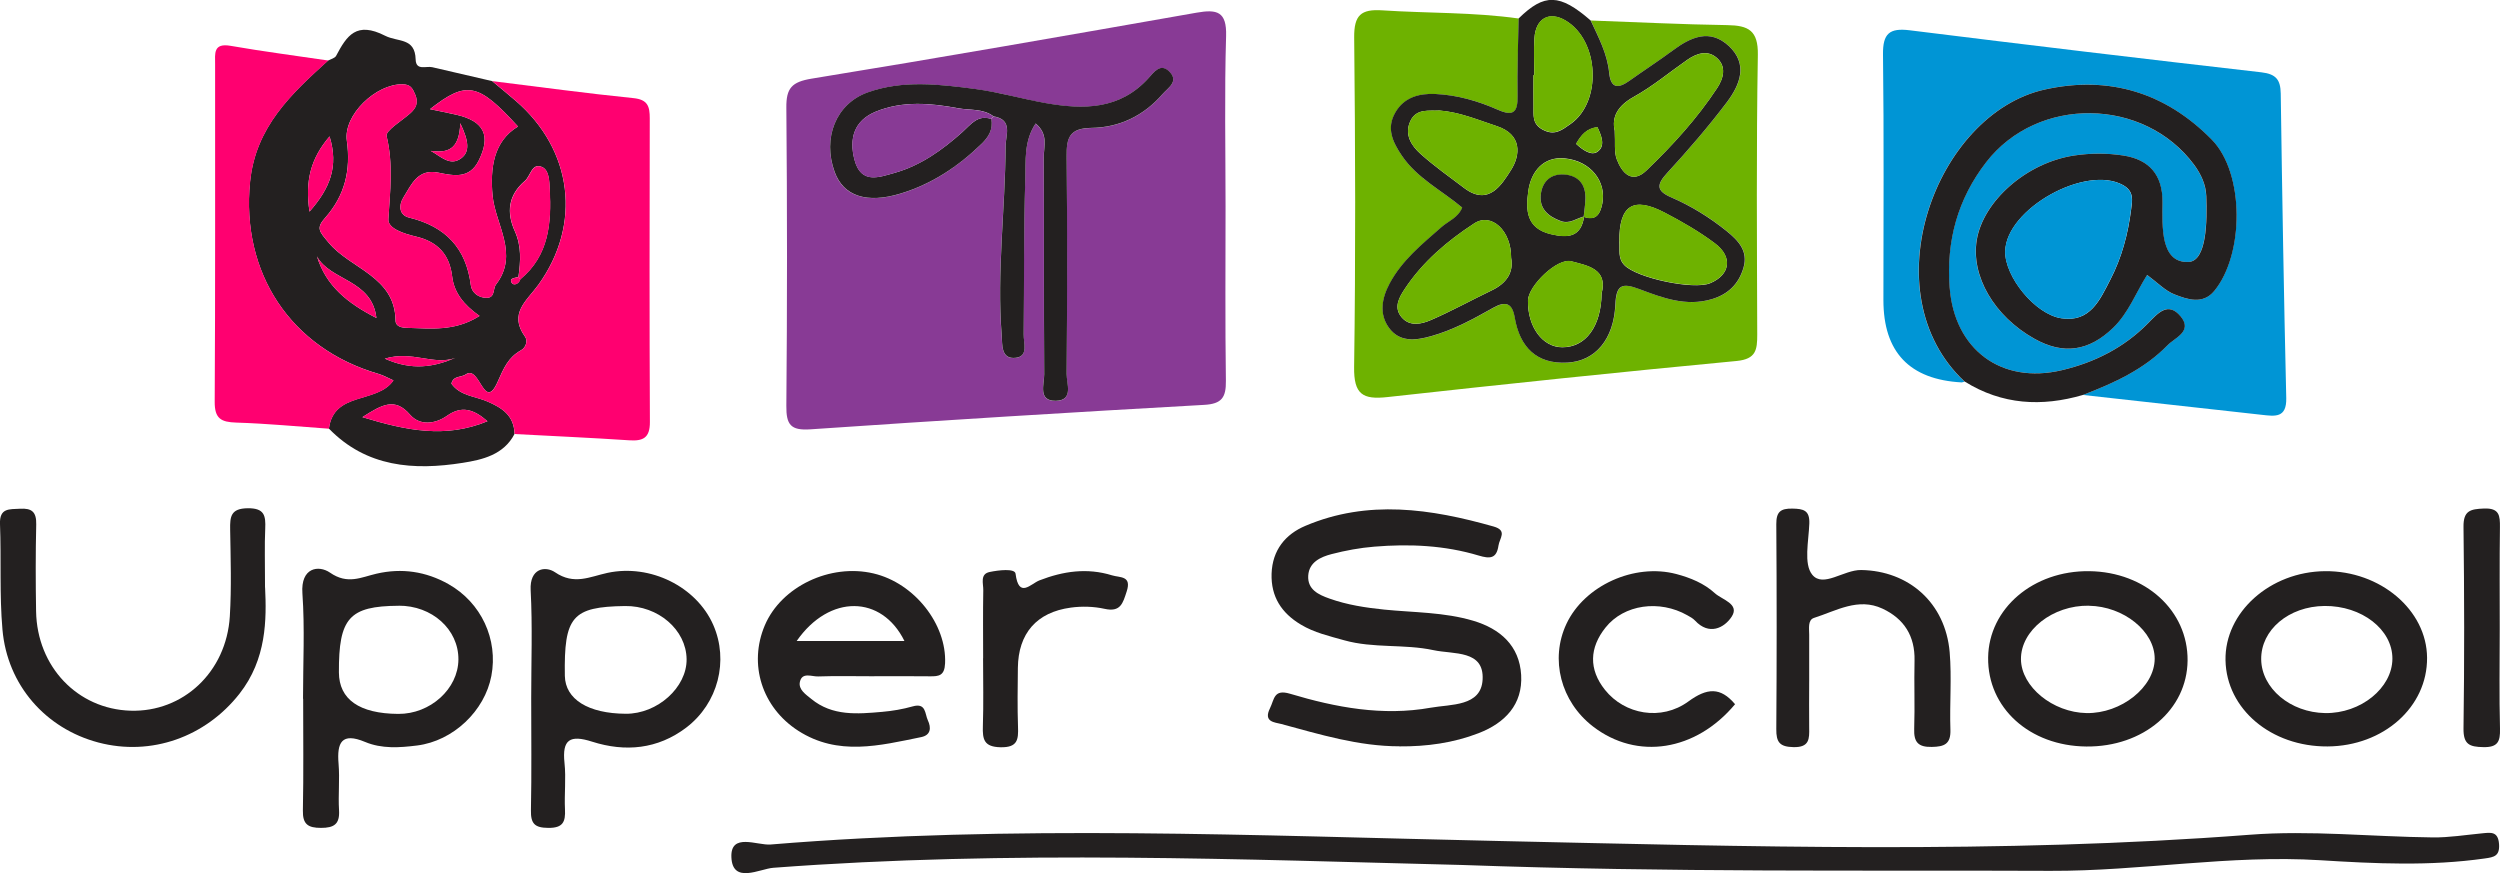
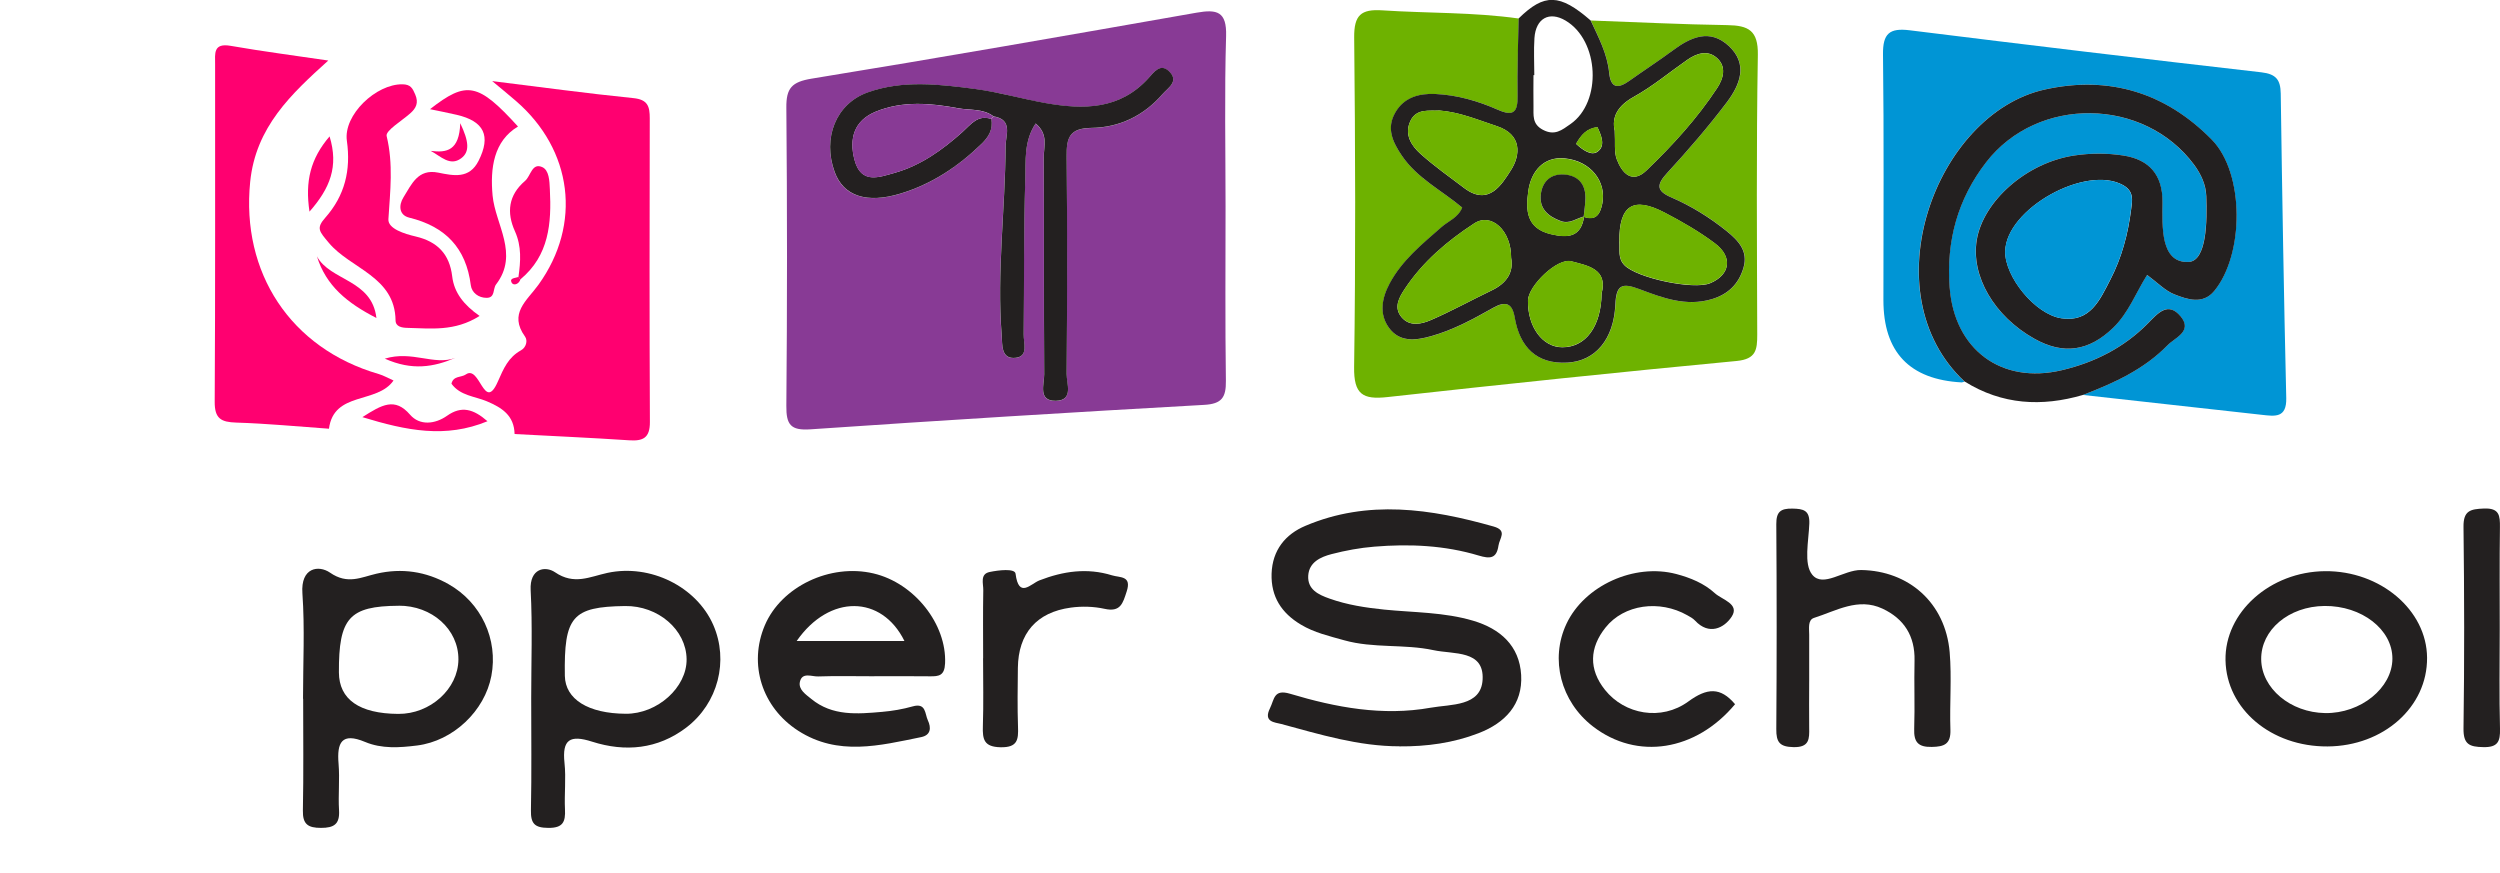
<svg xmlns="http://www.w3.org/2000/svg" id="Capa_1" viewBox="0 0 367.14 128.23">
  <defs>
    <style>.cls-1{fill:#ff0070;}.cls-2{fill:#0095d5;}.cls-3{fill:#232020;}.cls-4{fill:#883a95;}.cls-5{fill:#6eb200;}</style>
  </defs>
  <path class="cls-4" d="m179.98,30.37c0,8.51-.07,17.03.05,25.54.03,2.44-.57,3.41-3.22,3.55-19.27,1.08-38.54,2.27-57.79,3.59-2.92.2-3.57-.69-3.54-3.46.13-14.59.13-29.19,0-43.78-.03-2.87.8-3.78,3.71-4.26,18.88-3.07,37.71-6.38,56.55-9.69,2.97-.52,4.43-.19,4.32,3.43-.25,8.35-.08,16.72-.08,25.08h.02Zm-34.09-13.27c2.92.48,1.79,2.81,1.78,4.37-.04,9.27-1.31,18.52-.57,27.8.11,1.32-.13,3.58,2.09,3.29,1.86-.24,1.12-2.2,1.13-3.45.09-7.61,0-15.22.24-22.82.08-2.64-.22-5.53,1.52-8.14,1.9,1.58,1.19,3.36,1.2,4.9.06,10.65-.01,21.3.06,31.95.01,1.44-.96,3.92,1.7,3.88,2.65-.04,1.58-2.53,1.59-3.95.09-10.65.11-21.3,0-31.95-.03-2.7.39-4.15,3.64-4.18,4.07-.05,7.69-1.77,10.42-4.94.82-.95,2.51-1.88,1-3.36-1.28-1.26-2.24.11-3,.95-4.23,4.7-9.6,4.69-15.17,3.7-3.44-.61-6.82-1.61-10.28-2.06-5.27-.7-10.64-1.35-15.81.49-4.68,1.66-6.67,6.72-4.86,11.7,1.29,3.54,4.71,4.66,9.65,3.17,4.62-1.4,8.49-3.99,11.93-7.32,1.06-1.03,1.68-2.12,1.42-3.62.1-.13.21-.26.31-.39" />
  <path class="cls-2" d="m288.52,56.04c-.15.04-.3.12-.44.12q-11.49-.63-11.49-12.09c0-12.02.09-24.04-.06-36.06-.04-3.1.95-3.93,3.94-3.56,17.2,2.14,34.41,4.2,51.63,6.17,2.14.25,2.81,1.08,2.84,3.13.21,14.9.46,29.81.81,44.71.07,2.97-1.68,2.67-3.58,2.46-8.76-.97-17.52-1.95-26.29-2.92,4.55-1.74,8.97-3.75,12.41-7.29,1.07-1.1,3.74-2.04,1.94-4.24-1.89-2.29-3.4-.42-4.81,1.02-3.52,3.57-7.86,5.75-12.66,6.88-8.9,2.09-15.78-3.08-16.46-12.17-.51-6.8,1.18-12.96,5.36-18.37,7.55-9.77,23.19-9.56,30.55.38,1.02,1.37,1.72,2.89,1.78,4.61.13,3.64.08,9.54-2.62,9.65-4.14.17-3.84-5.22-3.81-8.75.04-4.09-2-6.3-5.74-6.88-2.37-.37-4.88-.36-7.25,0-7.01,1.06-13.36,6.72-14.29,12.42-.86,5.29,2.55,11.14,8.42,14.46,4.32,2.44,8.05,1.86,11.6-1.57,2.28-2.2,3.36-5.18,5-7.77,1.55,1.14,2.65,2.32,4.01,2.85,1.92.75,4.17,1.53,5.84-.49,4.42-5.36,4.48-17.32-.35-22.23-6.73-6.85-15.01-9.5-24.58-7.35-15.99,3.58-25.69,29.85-11.72,42.88" />
  <path class="cls-5" d="m233.6,3.01c6.69.24,13.38.58,20.07.68,3.09.05,4.54.77,4.48,4.37-.23,13.69-.13,27.38-.09,41.08,0,2.2-.15,3.59-3.01,3.87-17.1,1.62-34.19,3.41-51.27,5.3-3.66.41-4.98-.39-4.92-4.42.23-16.13.18-32.26.01-48.39-.03-3.27.99-4.19,4.14-3.98,6.67.44,13.38.26,20.03,1.2-.07,3.8-.24,7.59-.16,11.39.05,2.33-.58,3.04-2.86,2.03-2.93-1.3-6.01-2.19-9.22-2.33-2.35-.1-4.58.48-5.88,2.73-1.34,2.33-.37,4.36.97,6.33,2.27,3.34,5.89,5.12,8.86,7.62-.6,1.5-2,1.96-3.01,2.84-2.85,2.5-5.83,4.9-7.66,8.33-1.14,2.13-1.55,4.46-.09,6.48,1.55,2.14,3.86,1.9,6.22,1.23,3.26-.93,6.19-2.52,9.09-4.16,1.87-1.06,2.82-.64,3.16,1.41.74,4.37,3.23,6.89,7.75,6.64,4.13-.23,6.8-3.45,7.03-8.52.13-2.91.95-3.26,3.56-2.27,3.37,1.27,6.83,2.6,10.62,1.46,2.42-.72,3.94-2.25,4.63-4.58.73-2.44-.69-3.98-2.45-5.4-2.5-2.02-5.21-3.7-8.15-4.96-2.23-.96-2.18-1.88-.61-3.59,3.07-3.35,6.06-6.81,8.8-10.43,1.9-2.52,3.13-5.55.26-8.21-2.79-2.59-5.58-1.32-8.22.64-2.07,1.54-4.25,2.93-6.35,4.44-1.65,1.18-2.78,1.22-3.01-1.18-.28-2.77-1.57-5.19-2.71-7.66" />
-   <path class="cls-3" d="m48.21,8.89c.39-.22.97-.35,1.15-.69,1.58-2.99,2.98-5.1,7.2-2.95,1.89.96,4.39.24,4.48,3.48.05,1.7,1.53.93,2.44,1.14,2.93.68,5.86,1.36,8.79,2.04,1.16.97,2.34,1.92,3.48,2.91,8.33,7.19,9.72,18.09,3.32,26.99-1.69,2.35-4.43,4.22-1.97,7.63.43.59.15,1.59-.59,2-1.88,1.05-2.53,2.6-3.42,4.61-2.01,4.56-2.61-2.52-4.69-1.07-.67.47-1.84.16-2.11,1.36,1.27,1.78,3.43,1.84,5.19,2.58,2.25.95,4.02,2.1,4.08,4.81-1.59,3.08-4.75,3.79-7.6,4.24-7.18,1.14-14.14.66-19.66-5.03.71-5.53,7.07-3.6,9.48-7.08-.79-.35-1.46-.74-2.18-.95-12.97-3.77-20.22-14.9-18.88-28.22.81-8.06,6.05-12.91,11.47-17.82m28.21,32.15c4.22-3.5,4.59-8.25,4.33-13.23-.06-1.25-.1-2.82-1.14-3.27-1.5-.65-1.67,1.32-2.51,2.04-2.46,2.1-2.73,4.65-1.48,7.39,1,2.22.85,4.43.53,6.71-.45.18-1.38.13-1.01.84.26.49,1.05.26,1.29-.48m-6,5.37c-2.32-1.63-3.73-3.43-4.01-5.79-.39-3.31-2.2-5.13-5.36-5.87-1.64-.39-4.1-1.14-4.01-2.54.26-4.1.74-8.09-.26-12.21-.19-.78,2.21-2.22,3.45-3.32.88-.78,1.26-1.57.75-2.78-.39-.91-.67-1.48-1.86-1.5-3.89-.07-8.71,4.5-8.18,8.29.61,4.33-.3,8.07-3.18,11.31-1.38,1.55-.87,2,.53,3.68,3.2,3.84,9.71,4.93,9.8,11.39.01.93.93,1.08,1.71,1.1,3.44.07,6.94.58,10.63-1.75m-7.29-30.37c1.31.28,2.63.53,3.93.83,4.06.94,5.07,3.09,3.22,6.76-1.36,2.69-3.66,2.19-5.94,1.73-2.99-.6-3.92,1.75-5.09,3.63-.73,1.17-.67,2.61.84,2.98,5.31,1.29,8.36,4.45,9.05,9.93.14,1.09,1.13,1.85,2.31,1.85,1.3,0,.91-1.34,1.4-1.97,3.42-4.46-.11-8.79-.51-13.05-.38-4.01.14-8,3.73-10.14-5.87-6.43-7.53-6.76-12.93-2.55m-9.92,45.23c6.49,1.98,12.2,3.15,18.37.6-2.08-1.81-3.82-2.29-5.94-.8-1.76,1.24-4.01,1.48-5.43-.16-2.23-2.58-4.12-1.48-7,.36m-6.68-23.62c1.34,4.35,4.47,6.87,8.74,9.06-.67-5.7-6.79-5.43-8.74-9.06m1.86-17.61c-2.79,3.26-3.62,6.57-2.95,11.05,3.03-3.45,4.3-6.63,2.95-11.05m8.11,32.64c4.05,1.8,7.2,1.22,10.35-.11-3.15,1.16-6.3-1.11-10.35.11m6.75-30.51c1.47.79,2.81,2.31,4.46,1.09,1.29-.95,1.15-2.48-.13-5.16-.13,4.05-1.98,4.37-4.33,4.07" />
-   <path class="cls-3" d="m214.79,127.03c-31.58-.78-66.4-2.22-101.23.41-1.98.15-5.98,2.43-6.15-1.54-.16-3.68,3.81-1.71,5.77-1.88,35.56-2.93,71.15-1.3,106.74-.52,36.81.81,73.64,1.92,110.44-.91,8.9-.69,17.93.29,26.89.39,2.42.03,4.84-.37,7.26-.6,1.25-.12,2.35-.34,2.49,1.58.12,1.75-.72,1.92-2.09,2.11-8.04,1.15-16.12.76-24.15.26-13.28-.83-26.39,1.61-39.64,1.56-27.7-.12-55.4.25-86.34-.86" />
  <path class="cls-3" d="m288.52,56.04c-13.97-13.03-4.27-39.3,11.72-42.88,9.57-2.14,17.85.5,24.58,7.35,4.83,4.92,4.77,16.88.35,22.23-1.67,2.02-3.93,1.24-5.84.49-1.36-.53-2.46-1.71-4.01-2.85-1.64,2.59-2.72,5.57-5,7.77-3.55,3.42-7.29,4-11.6,1.57-5.87-3.31-9.28-9.17-8.42-14.46.93-5.7,7.27-11.36,14.29-12.42,2.37-.36,4.89-.37,7.25,0,3.74.58,5.78,2.79,5.74,6.88-.03,3.53-.33,8.92,3.81,8.75,2.7-.11,2.75-6.02,2.62-9.65-.06-1.71-.77-3.23-1.78-4.61-7.36-9.94-23-10.15-30.55-.38-4.18,5.41-5.87,11.57-5.36,18.37.68,9.1,7.56,14.27,16.46,12.17,4.8-1.13,9.14-3.31,12.66-6.88,1.41-1.43,2.93-3.3,4.81-1.02,1.81,2.19-.87,3.14-1.94,4.24-3.44,3.54-7.87,5.55-12.41,7.29-6.06,1.77-11.88,1.45-17.36-1.96m5.94-19.14c-.08,3.71,4.37,9.25,8.25,9.84,4.24.65,5.67-2.74,7.19-5.67,1.68-3.24,2.61-6.75,3.06-10.36.16-1.26.45-2.6-1.19-3.52-5.45-3.04-17.17,3.47-17.31,9.71" />
  <path class="cls-1" d="m75.57,63.74c-.06-2.71-1.83-3.86-4.08-4.81-1.76-.74-3.91-.81-5.19-2.58.27-1.2,1.44-.89,2.11-1.36,2.08-1.46,2.68,5.63,4.69,1.07.89-2.01,1.54-3.57,3.42-4.62.74-.41,1.01-1.41.59-2-2.46-3.41.28-5.28,1.97-7.63,6.4-8.89,5.01-19.79-3.32-26.99-1.14-.99-2.32-1.94-3.48-2.91,6.91.85,13.81,1.8,20.74,2.5,2.12.21,2.4,1.24,2.4,2.96-.03,14.87-.05,29.74.02,44.61.01,2.34-1.01,2.82-3.05,2.68-5.6-.37-11.21-.62-16.82-.92" />
  <path class="cls-3" d="m233.6,3.01c1.15,2.47,2.44,4.89,2.71,7.66.24,2.39,1.36,2.35,3.01,1.17,2.1-1.5,4.27-2.9,6.35-4.44,2.64-1.96,5.43-3.23,8.22-.64,2.86,2.66,1.63,5.69-.26,8.21-2.74,3.63-5.72,7.08-8.8,10.43-1.57,1.71-1.62,2.63.61,3.59,2.94,1.27,5.64,2.95,8.14,4.96,1.75,1.42,3.18,2.95,2.45,5.4-.69,2.33-2.22,3.86-4.63,4.58-3.79,1.13-7.25-.19-10.62-1.46-2.61-.99-3.43-.64-3.56,2.27-.23,5.06-2.9,8.28-7.03,8.51-4.52.26-7.01-2.27-7.75-6.64-.35-2.05-1.29-2.47-3.16-1.41-2.9,1.64-5.83,3.24-9.09,4.16-2.36.67-4.67.91-6.22-1.23-1.46-2.01-1.05-4.34.09-6.48,1.83-3.43,4.81-5.83,7.66-8.33,1.01-.88,2.41-1.35,3.01-2.84-2.97-2.5-6.59-4.28-8.86-7.62-1.34-1.98-2.31-4.01-.97-6.33,1.29-2.25,3.52-2.84,5.88-2.73,3.21.14,6.3,1.04,9.22,2.33,2.28,1.01,2.91.3,2.86-2.03-.07-3.79.09-7.59.16-11.39,3.78-3.71,6.03-3.65,10.57.29m-1.01,28.83c1.82.64,2.41-.4,2.73-1.93.64-3.16-1.63-6.29-5.57-6.65-3.01-.27-4.89,1.85-5.3,4.82-.39,2.79-.31,5.46,3.34,6.32,2.54.6,4.41.42,4.87-2.63l-.06.06Zm4.55-12.65c.1,1.79-.11,3.11.3,4.2.76,2.03,2.25,3.68,4.36,1.65,3.83-3.68,7.43-7.62,10.37-12.08.95-1.44,1.46-3.24-.14-4.54-1.34-1.09-2.89-.55-4.22.37-2.62,1.82-5.09,3.9-7.87,5.44-2.38,1.32-3.27,2.98-2.8,4.97m-15.21,18.67c.03-4.01-2.91-6.69-5.42-5.05-3.95,2.57-7.56,5.63-10.2,9.62-.83,1.26-1.69,2.74-.45,4.18,1.19,1.38,2.89.99,4.24.41,3.06-1.32,5.98-2.94,8.99-4.38,2.18-1.05,3.24-2.66,2.84-4.77m-10.53-21.64c-1.49.1-3.38-.36-4.27,1.55-.92,1.97.15,3.62,1.52,4.84,2.02,1.8,4.25,3.38,6.41,5.01,3.59,2.71,5.52-.59,6.82-2.61,1.44-2.23,1.69-5.27-2.07-6.5-2.73-.89-5.37-2.04-8.41-2.29m26.41,19.26c.09,1.18-.23,2.43.74,3.44,1.81,1.9,10.17,3.69,12.61,2.66,2.94-1.23,3.36-3.85.69-5.85-2.29-1.72-4.81-3.17-7.36-4.5-4.66-2.44-6.71-1.09-6.68,4.25m-12.48-24.46h-.12c0,1.51-.03,3.03,0,4.54.03,1.31-.25,2.63,1.38,3.49,1.74.92,2.79.04,4.05-.84,4.66-3.24,4.25-12.26-.72-15.2-2.39-1.41-4.37-.34-4.57,2.57-.12,1.81-.02,3.63-.02,5.45m9.89,32.05c.95-3.61-2.12-4.09-4.44-4.71-2.06-.56-6.35,3.61-6.38,5.77-.06,3.86,2.14,6.85,5.05,6.85,3.43,0,5.7-3.04,5.77-7.91m-.62-24.4c-1.59.16-2.4,1.17-3.13,2.44.92.86,2.2,1.78,3.09,1.19,1.28-.84.64-2.35.05-3.63" />
  <path class="cls-1" d="m48.21,8.89c-5.43,4.9-10.66,9.76-11.47,17.82-1.34,13.32,5.91,24.45,18.88,28.22.72.21,1.38.6,2.17.95-2.41,3.48-8.76,1.55-9.48,7.08-4.54-.32-9.07-.76-13.61-.9-2.23-.07-3.19-.57-3.17-3.07.1-16.53.05-33.05.06-49.58,0-1.51-.31-3.13,2.27-2.68,4.76.83,9.56,1.45,14.35,2.16" />
  <path class="cls-3" d="m205.52,109.6c-5.99,0-11.67-1.74-17.37-3.28-.94-.25-2.65-.27-1.65-2.3.66-1.33.54-2.86,2.95-2.14,6.73,2.02,13.61,3.31,20.66,2.05,2.97-.53,7.41-.16,7.62-4.13.24-4.38-4.24-3.68-7.21-4.32-4.32-.93-8.8-.24-13.11-1.45-2.2-.62-4.41-1.12-6.38-2.31-2.81-1.68-4.4-4.07-4.29-7.48.12-3.46,2.03-5.78,4.97-7.02,9.18-3.89,18.42-2.51,27.63.1,2.08.59.87,1.73.72,2.8-.28,1.95-1.27,1.95-2.89,1.47-5.01-1.51-10.17-1.74-15.35-1.31-2.1.17-4.21.56-6.26,1.09-1.62.42-3.32,1.19-3.44,3.17-.12,2.03,1.49,2.79,3.14,3.37,2.59.92,5.27,1.33,8,1.61,4.37.44,8.83.37,13.09,1.64,3.97,1.18,6.79,3.67,7.04,7.96.25,4.35-2.39,7.06-6.25,8.55-3.71,1.44-7.63,1.97-11.61,1.94" />
  <path class="cls-3" d="m44.5,102.61c0-5.16.27-10.34-.09-15.48-.27-3.79,2.38-4.19,4.06-3.03,2.59,1.79,4.56.67,6.82.15,3.72-.86,7.25-.33,10.55,1.52,4.84,2.72,7.34,8.14,6.32,13.49-.98,5.15-5.6,9.55-10.9,10.22-2.56.32-5.19.51-7.64-.52-3.46-1.45-4.16.09-3.9,3.21.19,2.26-.07,4.56.07,6.83.12,2.04-.74,2.58-2.65,2.58-1.91,0-2.71-.53-2.66-2.57.11-5.46.04-10.93.04-16.39m14.01-13.66c-7.24.05-8.8,1.79-8.76,9.79.02,3.96,2.99,6.05,8.71,6.09,4.7.04,8.81-3.67,8.84-7.99.03-4.42-3.88-7.93-8.79-7.9" />
-   <path class="cls-3" d="m38.93,86.28c.22,4.65.24,10.51-3.77,15.61-4.99,6.35-12.96,9.2-20.72,7.15-7.74-2.05-13.37-8.42-14.08-16.59-.45-5.13-.16-10.33-.36-15.49-.09-2.39,1.37-2.16,2.94-2.25,1.75-.1,2.42.48,2.38,2.3-.1,4.26-.09,8.52-.02,12.77.14,8.13,6.08,14.35,13.86,14.59,7.72.24,14.08-5.67,14.59-13.84.26-4.24.12-8.51.05-12.77-.03-1.87.07-3.09,2.57-3.12,2.49-.03,2.66,1.1,2.58,3.01-.11,2.43-.03,4.87-.03,8.62" />
  <path class="cls-3" d="m78.01,102.61c0-5.31.2-10.63-.08-15.93-.17-3.25,2.17-3.6,3.58-2.64,2.81,1.92,5.11.65,7.7.09,6.32-1.35,13.07,2.04,15.53,7.63,2.31,5.25.73,11.52-3.96,15.09-4.19,3.18-8.96,3.62-13.82,2.07-3.25-1.04-4.43-.34-4.06,3.13.24,2.25-.04,4.55.07,6.82.09,1.83-.3,2.73-2.44,2.71-2.01-.01-2.6-.62-2.56-2.59.11-5.46.04-10.93.04-16.39m13.77-13.6c-7.75.11-8.97,1.54-8.83,10.25.06,3.44,3.43,5.54,8.95,5.57,4.65.03,8.99-3.88,8.93-8.03-.06-4.31-4.18-7.86-9.05-7.79" />
  <path class="cls-3" d="m127.89,99.31c-2.58,0-5.16-.06-7.74.03-.93.04-2.35-.68-2.68.79-.25,1.14.88,1.86,1.67,2.51,3.1,2.55,6.78,2.22,10.42,1.9,1.5-.13,3.02-.39,4.47-.8,1.99-.57,1.78,1.09,2.23,2.04.52,1.11.44,2.18-.98,2.47-6.09,1.24-12.21,2.82-18.05-.93-5.33-3.43-7.34-9.77-4.91-15.49,2.42-5.69,9.59-9.11,15.95-7.62,6.06,1.42,10.78,7.51,10.52,13.21-.08,1.81-.9,1.92-2.25,1.9-2.88-.04-5.77-.01-8.65-.01m-10.89-5.18h15.82c-3.33-6.75-11.01-6.91-15.82,0" />
  <path class="cls-3" d="m341.82,109.62c-8.29.05-14.85-5.49-14.99-12.65-.14-7.04,6.54-13.02,14.62-13.09,8.12-.07,14.94,5.72,14.98,12.72.05,7.23-6.4,12.97-14.62,13.02m-.44-20.63c-5.25.05-9.36,3.52-9.3,7.85.06,4.25,4.29,7.8,9.4,7.88,5.21.08,9.85-3.68,9.87-7.98.02-4.29-4.5-7.8-9.97-7.75" />
-   <path class="cls-3" d="m306.39,109.63c-8.34-.08-14.51-5.68-14.42-13.06.09-7.21,6.63-12.8,14.87-12.69,8.24.11,14.49,5.8,14.42,13.13-.07,7.23-6.51,12.7-14.87,12.62m.39-20.68c-5.33-.09-10.04,3.63-9.99,7.88.05,4.02,4.66,7.8,9.63,7.89,5.09.09,10-3.82,10.01-7.98.01-4.02-4.55-7.7-9.65-7.78" />
  <path class="cls-3" d="m265.69,100.04c0,2.28-.03,4.56,0,6.84.03,1.62.05,2.89-2.3,2.84-2.04-.04-2.55-.73-2.53-2.65.07-10.03.07-20.06,0-30.09-.01-1.83.63-2.32,2.37-2.29,1.61.03,2.55.24,2.48,2.19-.09,2.57-.86,5.94.43,7.52,1.6,1.96,4.61-.73,7.18-.69,6.97.11,12.37,4.79,13,12.06.32,3.77-.02,7.6.11,11.39.07,2.11-.89,2.5-2.74,2.53-2.01.04-2.65-.72-2.58-2.66.11-3.34-.03-6.69.05-10.03.08-3.6-1.54-6.14-4.71-7.62-3.57-1.67-6.8.33-10.05,1.36-.94.3-.71,1.56-.71,2.46-.01,2.28,0,4.56,0,6.84" />
  <path class="cls-3" d="m254.82,103.4c-5.78,6.93-14.41,8.28-20.89,3.28-4.73-3.66-6.33-9.86-3.89-15.06,2.64-5.62,9.96-8.95,16.14-7.32,2.07.55,4.08,1.37,5.65,2.81,1.06.97,3.7,1.57,2.48,3.45-1.09,1.67-3.33,2.8-5.39.57-.3-.32-.72-.55-1.12-.77-4.08-2.32-9.31-1.61-12.02,1.8-2.36,2.96-2.49,6.13-.08,9.15,2.88,3.62,8.27,4.61,12.24,1.71,2.75-2.01,4.71-2.15,6.86.39" />
  <path class="cls-3" d="m144.38,96.66c0-3.33-.04-6.67.02-10,.02-.96-.52-2.36.94-2.66,1.29-.27,3.7-.56,3.8.25.47,3.71,2.23,1.48,3.51.98,3.49-1.35,7-1.87,10.65-.74,1.17.36,2.93.03,2.16,2.37-.56,1.72-.89,3.08-3.25,2.55-1.59-.35-3.32-.4-4.94-.18-5.06.68-7.73,3.81-7.79,8.85-.03,2.88-.08,5.76.02,8.64.07,1.89-.05,3.07-2.56,3.02-2.44-.05-2.66-1.15-2.6-3.08.11-3.33.03-6.67.03-10" />
  <path class="cls-3" d="m367.1,92.46c0,4.86-.09,9.72.04,14.57.05,1.89-.34,2.74-2.46,2.69-2.02-.04-2.93-.39-2.9-2.75.14-9.87.12-19.74,0-29.6-.03-2.39,1.02-2.61,3-2.69,2.27-.09,2.37,1.03,2.35,2.75-.07,5.01-.03,10.02-.03,15.03" />
  <path class="cls-3" d="m145.58,17.49c.26,1.5-.36,2.59-1.42,3.62-3.44,3.34-7.31,5.92-11.93,7.32-4.94,1.5-8.36.37-9.65-3.17-1.82-4.97.17-10.03,4.86-11.7,5.18-1.84,10.54-1.18,15.81-.49,3.46.46,6.84,1.45,10.28,2.06,5.58.99,10.94,1,15.17-3.7.76-.84,1.72-2.21,3-.95,1.5,1.48-.18,2.42-1,3.36-2.74,3.17-6.35,4.89-10.42,4.94-3.25.04-3.67,1.48-3.64,4.18.11,10.65.09,21.3,0,31.95-.01,1.42,1.06,3.9-1.59,3.95-2.66.04-1.69-2.44-1.7-3.88-.07-10.65,0-21.3-.06-31.95,0-1.54.7-3.32-1.2-4.9-1.74,2.6-1.44,5.49-1.52,8.14-.24,7.6-.15,15.21-.24,22.82-.02,1.26.73,3.21-1.13,3.45-2.23.29-1.99-1.97-2.09-3.29-.74-9.28.53-18.53.57-27.8,0-1.55,1.14-3.88-1.78-4.37-1.56-1.17-3.48-.86-5.22-1.19-4.04-.76-8.17-1.1-12.08.51-3.15,1.3-3.95,3.93-3.1,7.09.96,3.58,3.57,2.54,5.86,1.9,3.86-1.09,7.05-3.38,10-6.02,1.22-1.1,2.24-2.59,4.24-1.89" />
  <path class="cls-1" d="m70.43,46.4c-3.69,2.33-7.19,1.82-10.63,1.75-.78-.02-1.7-.17-1.71-1.1-.09-6.46-6.6-7.56-9.8-11.39-1.4-1.68-1.9-2.13-.53-3.68,2.88-3.25,3.79-6.98,3.18-11.31-.53-3.79,4.29-8.36,8.18-8.29,1.19.02,1.47.59,1.86,1.5.52,1.22.14,2-.75,2.78-1.24,1.1-3.64,2.53-3.45,3.32,1,4.12.52,8.11.26,12.21-.09,1.4,2.37,2.16,4.01,2.54,3.17.75,4.97,2.56,5.36,5.87.28,2.36,1.68,4.16,4.01,5.79" />
  <path class="cls-1" d="m63.14,16.04c5.4-4.22,7.07-3.89,12.93,2.54-3.58,2.14-4.1,6.13-3.73,10.14.4,4.26,3.93,8.59.51,13.05-.49.63-.1,1.98-1.4,1.97-1.18,0-2.17-.76-2.31-1.85-.69-5.48-3.74-8.63-9.05-9.93-1.5-.37-1.57-1.81-.84-2.98,1.18-1.88,2.11-4.23,5.09-3.63,2.28.46,4.58.96,5.94-1.73,1.85-3.67.83-5.82-3.22-6.76-1.3-.3-2.62-.56-3.93-.83" />
  <path class="cls-1" d="m76.14,40.66c.32-2.27.48-4.48-.52-6.7-1.24-2.74-.97-5.29,1.48-7.39.85-.72,1.01-2.69,2.51-2.04,1.04.45,1.08,2.03,1.14,3.27.26,4.97-.11,9.73-4.33,13.23-.1-.12-.2-.24-.29-.37" />
  <path class="cls-1" d="m53.22,61.26c2.88-1.84,4.77-2.94,7-.36,1.42,1.64,3.67,1.4,5.43.16,2.12-1.5,3.86-1.01,5.94.8-6.17,2.55-11.88,1.38-18.37-.6" />
  <path class="cls-1" d="m46.54,37.64c1.95,3.63,8.07,3.37,8.74,9.06-4.27-2.19-7.4-4.71-8.74-9.06" />
  <path class="cls-1" d="m48.4,20.03c1.35,4.42.08,7.6-2.95,11.05-.67-4.48.16-7.79,2.95-11.05" />
  <path class="cls-1" d="m56.51,52.67c4.05-1.23,7.2,1.05,10.35-.11-3.16,1.34-6.31,1.91-10.35.11" />
  <path class="cls-1" d="m63.26,22.16c2.35.3,4.2-.03,4.33-4.07,1.28,2.69,1.42,4.21.13,5.16-1.64,1.22-2.99-.3-4.46-1.09" />
  <path class="cls-1" d="m76.43,41.03c-.24.74-1.03.96-1.29.48-.38-.71.56-.66,1.01-.84.09.12.18.25.28.37" />
  <path class="cls-2" d="m294.46,36.9c.14-6.24,11.86-12.75,17.31-9.71,1.64.92,1.35,2.25,1.19,3.52-.44,3.61-1.37,7.13-3.06,10.36-1.52,2.93-2.96,6.32-7.19,5.67-3.88-.59-8.33-6.13-8.25-9.84" />
  <path class="cls-5" d="m237.13,19.2c-.47-1.98.42-3.64,2.8-4.97,2.77-1.54,5.25-3.61,7.87-5.44,1.33-.92,2.88-1.46,4.22-.37,1.6,1.31,1.09,3.1.14,4.54-2.94,4.46-6.53,8.4-10.37,12.08-2.11,2.02-3.6.38-4.36-1.65-.4-1.09-.2-2.4-.3-4.2" />
  <path class="cls-5" d="m221.92,37.86c.4,2.11-.67,3.73-2.84,4.77-3,1.45-5.93,3.06-8.99,4.38-1.35.58-3.05.97-4.24-.41-1.24-1.44-.38-2.92.45-4.18,2.64-4,6.26-7.05,10.2-9.62,2.51-1.64,5.45,1.04,5.42,5.05" />
  <path class="cls-5" d="m211.39,16.22c3.04.25,5.69,1.4,8.41,2.29,3.76,1.23,3.51,4.27,2.07,6.5-1.31,2.03-3.24,5.32-6.82,2.61-2.17-1.63-4.39-3.21-6.41-5.01-1.37-1.22-2.44-2.87-1.52-4.84.89-1.9,2.77-1.45,4.27-1.55" />
  <path class="cls-5" d="m237.81,35.47c-.03-5.33,2.02-6.69,6.68-4.25,2.54,1.33,5.06,2.78,7.36,4.5,2.67,2,2.25,4.62-.69,5.85-2.44,1.02-10.8-.76-12.61-2.66-.97-1.01-.65-2.26-.73-3.44" />
-   <path class="cls-5" d="m225.32,11.01c0-1.82-.1-3.64.02-5.45.2-2.91,2.19-3.98,4.57-2.57,4.98,2.94,5.39,11.96.72,15.2-1.26.88-2.31,1.76-4.05.84-1.63-.86-1.35-2.18-1.38-3.49-.03-1.51,0-3.03,0-4.54h.12Z" />
  <path class="cls-5" d="m235.21,43.07c-.08,4.88-2.34,7.91-5.77,7.91-2.91,0-5.11-2.99-5.05-6.85.03-2.16,4.32-6.33,6.38-5.77,2.32.63,5.39,1.1,4.44,4.71" />
  <path class="cls-5" d="m232.64,31.78c-.46,3.04-2.32,3.23-4.87,2.63-3.65-.86-3.73-3.53-3.34-6.32.42-2.96,2.29-5.09,5.3-4.81,3.95.36,6.21,3.49,5.57,6.65-.31,1.53-.9,2.57-2.73,1.93.09-.89.23-1.78.26-2.67.05-2.16-1.09-3.43-3.19-3.54-1.91-.11-3.13,1.03-3.36,2.9-.26,2.14,1.08,3.26,2.94,3.94,1.3.47,2.29-.41,3.42-.68" />
  <path class="cls-5" d="m234.59,18.66c.59,1.28,1.23,2.79-.05,3.63-.89.59-2.17-.34-3.09-1.19.73-1.27,1.55-2.28,3.13-2.44" />
  <path class="cls-4" d="m145.58,17.49c-2.01-.7-3.02.79-4.24,1.89-2.94,2.65-6.13,4.94-10,6.02-2.29.65-4.9,1.69-5.86-1.9-.84-3.16-.04-5.8,3.1-7.09,3.91-1.61,8.04-1.27,12.08-.51,1.75.33,3.66.02,5.22,1.19-.1.13-.21.26-.31.39" />
  <path class="cls-3" d="m232.64,31.78c-1.13.27-2.12,1.16-3.42.68-1.85-.68-3.2-1.8-2.94-3.94.23-1.87,1.45-3,3.36-2.9,2.11.12,3.24,1.39,3.19,3.54-.02.89-.17,1.78-.26,2.67,0,0,.06-.06.06-.06" />
</svg>